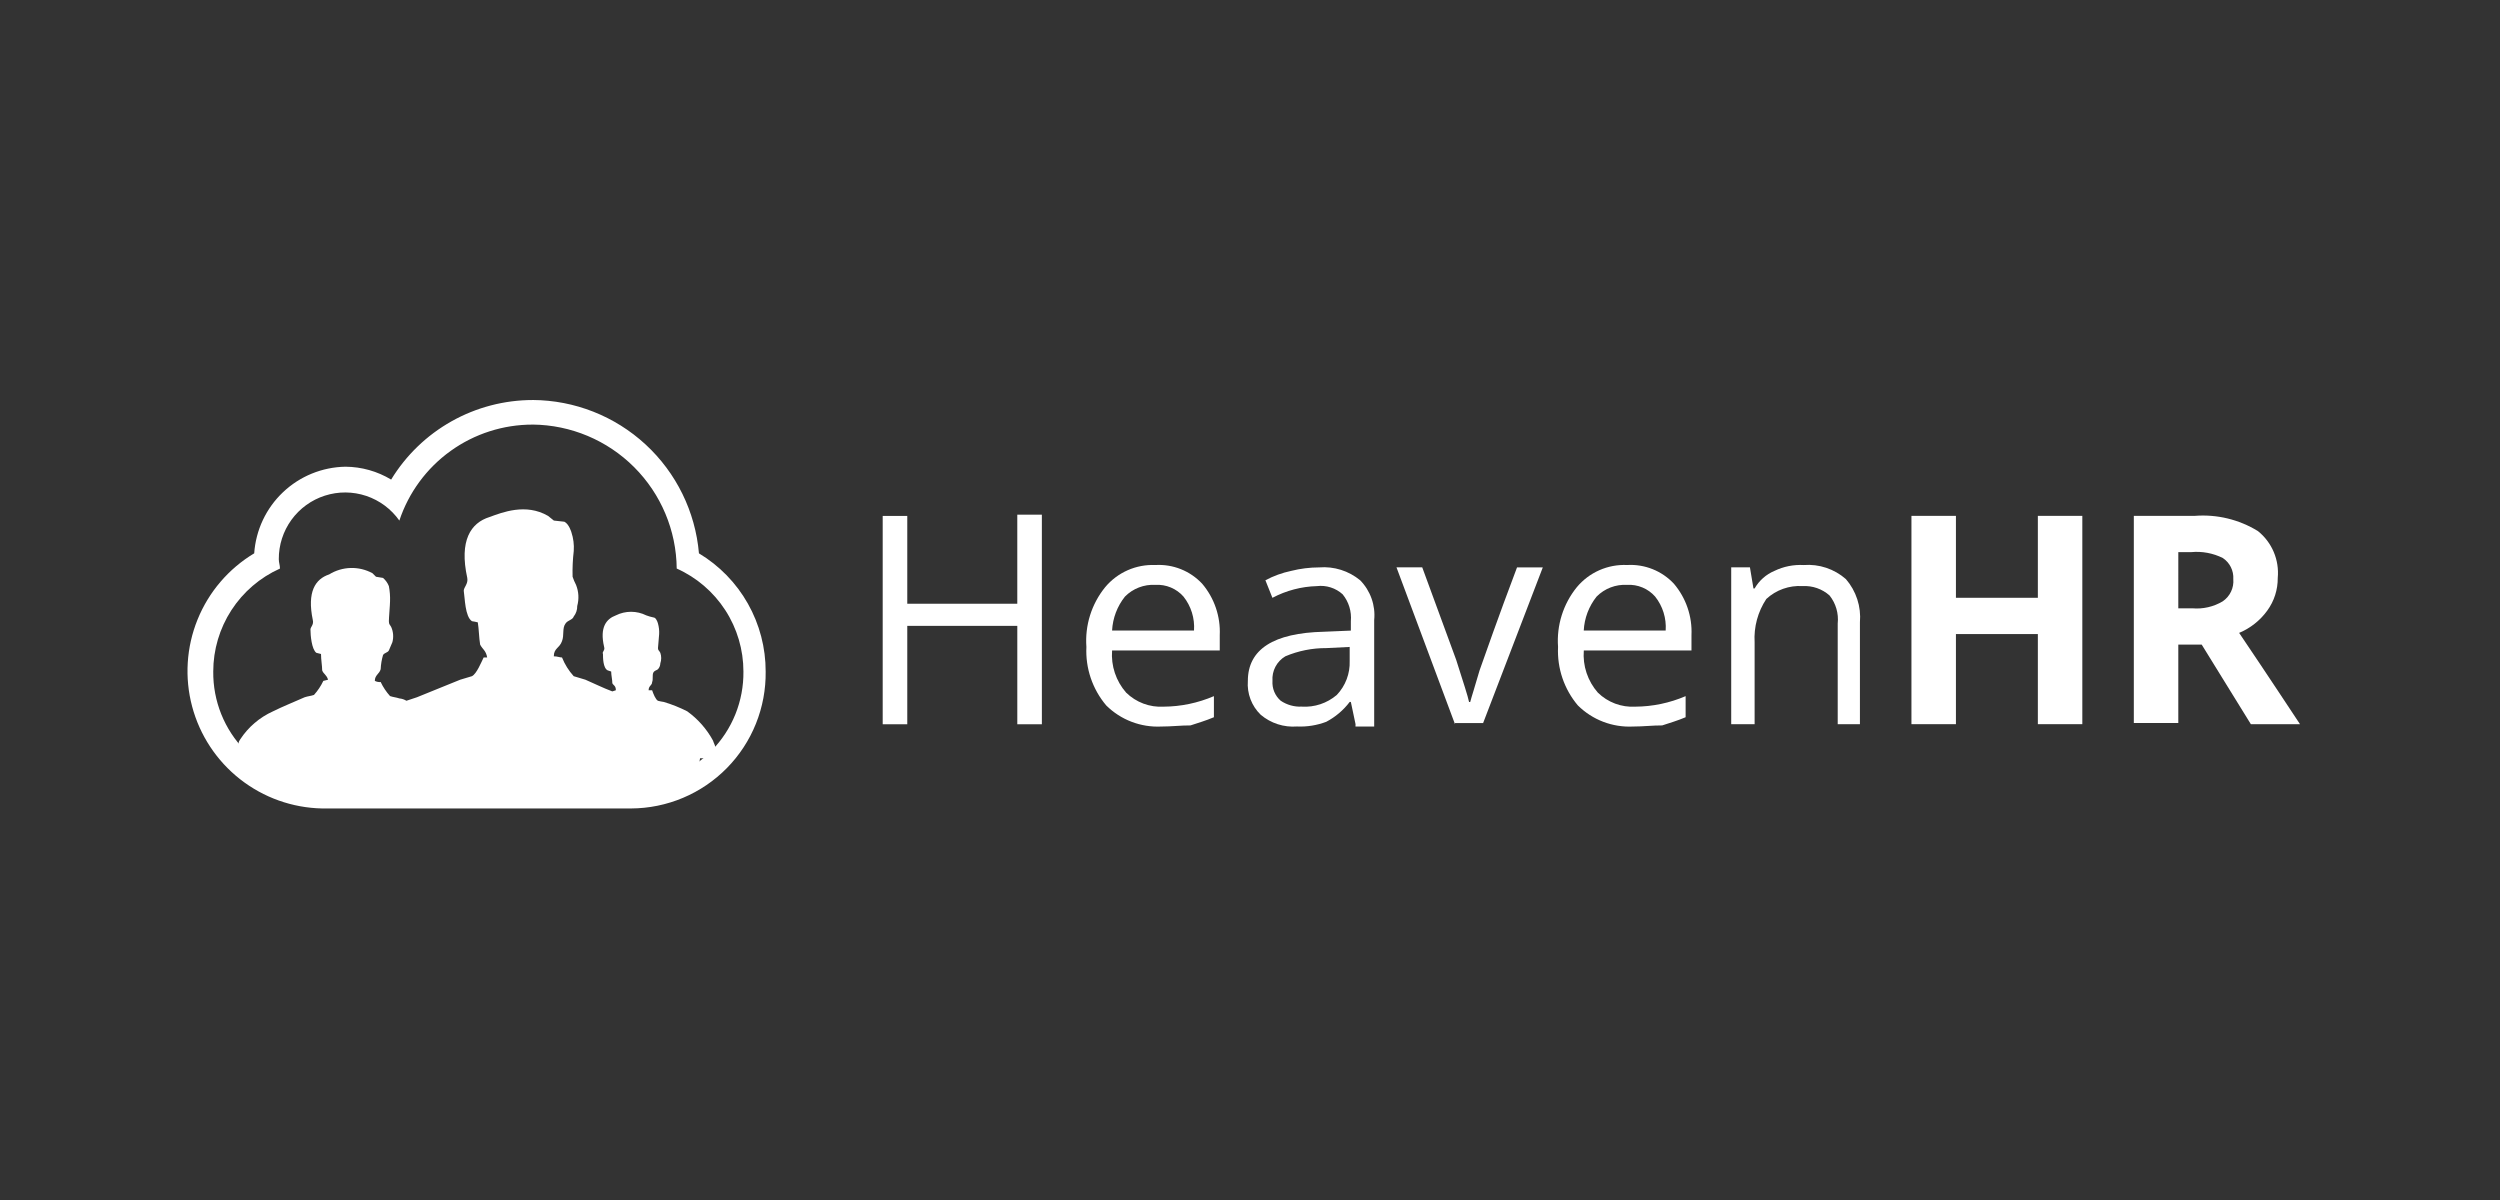
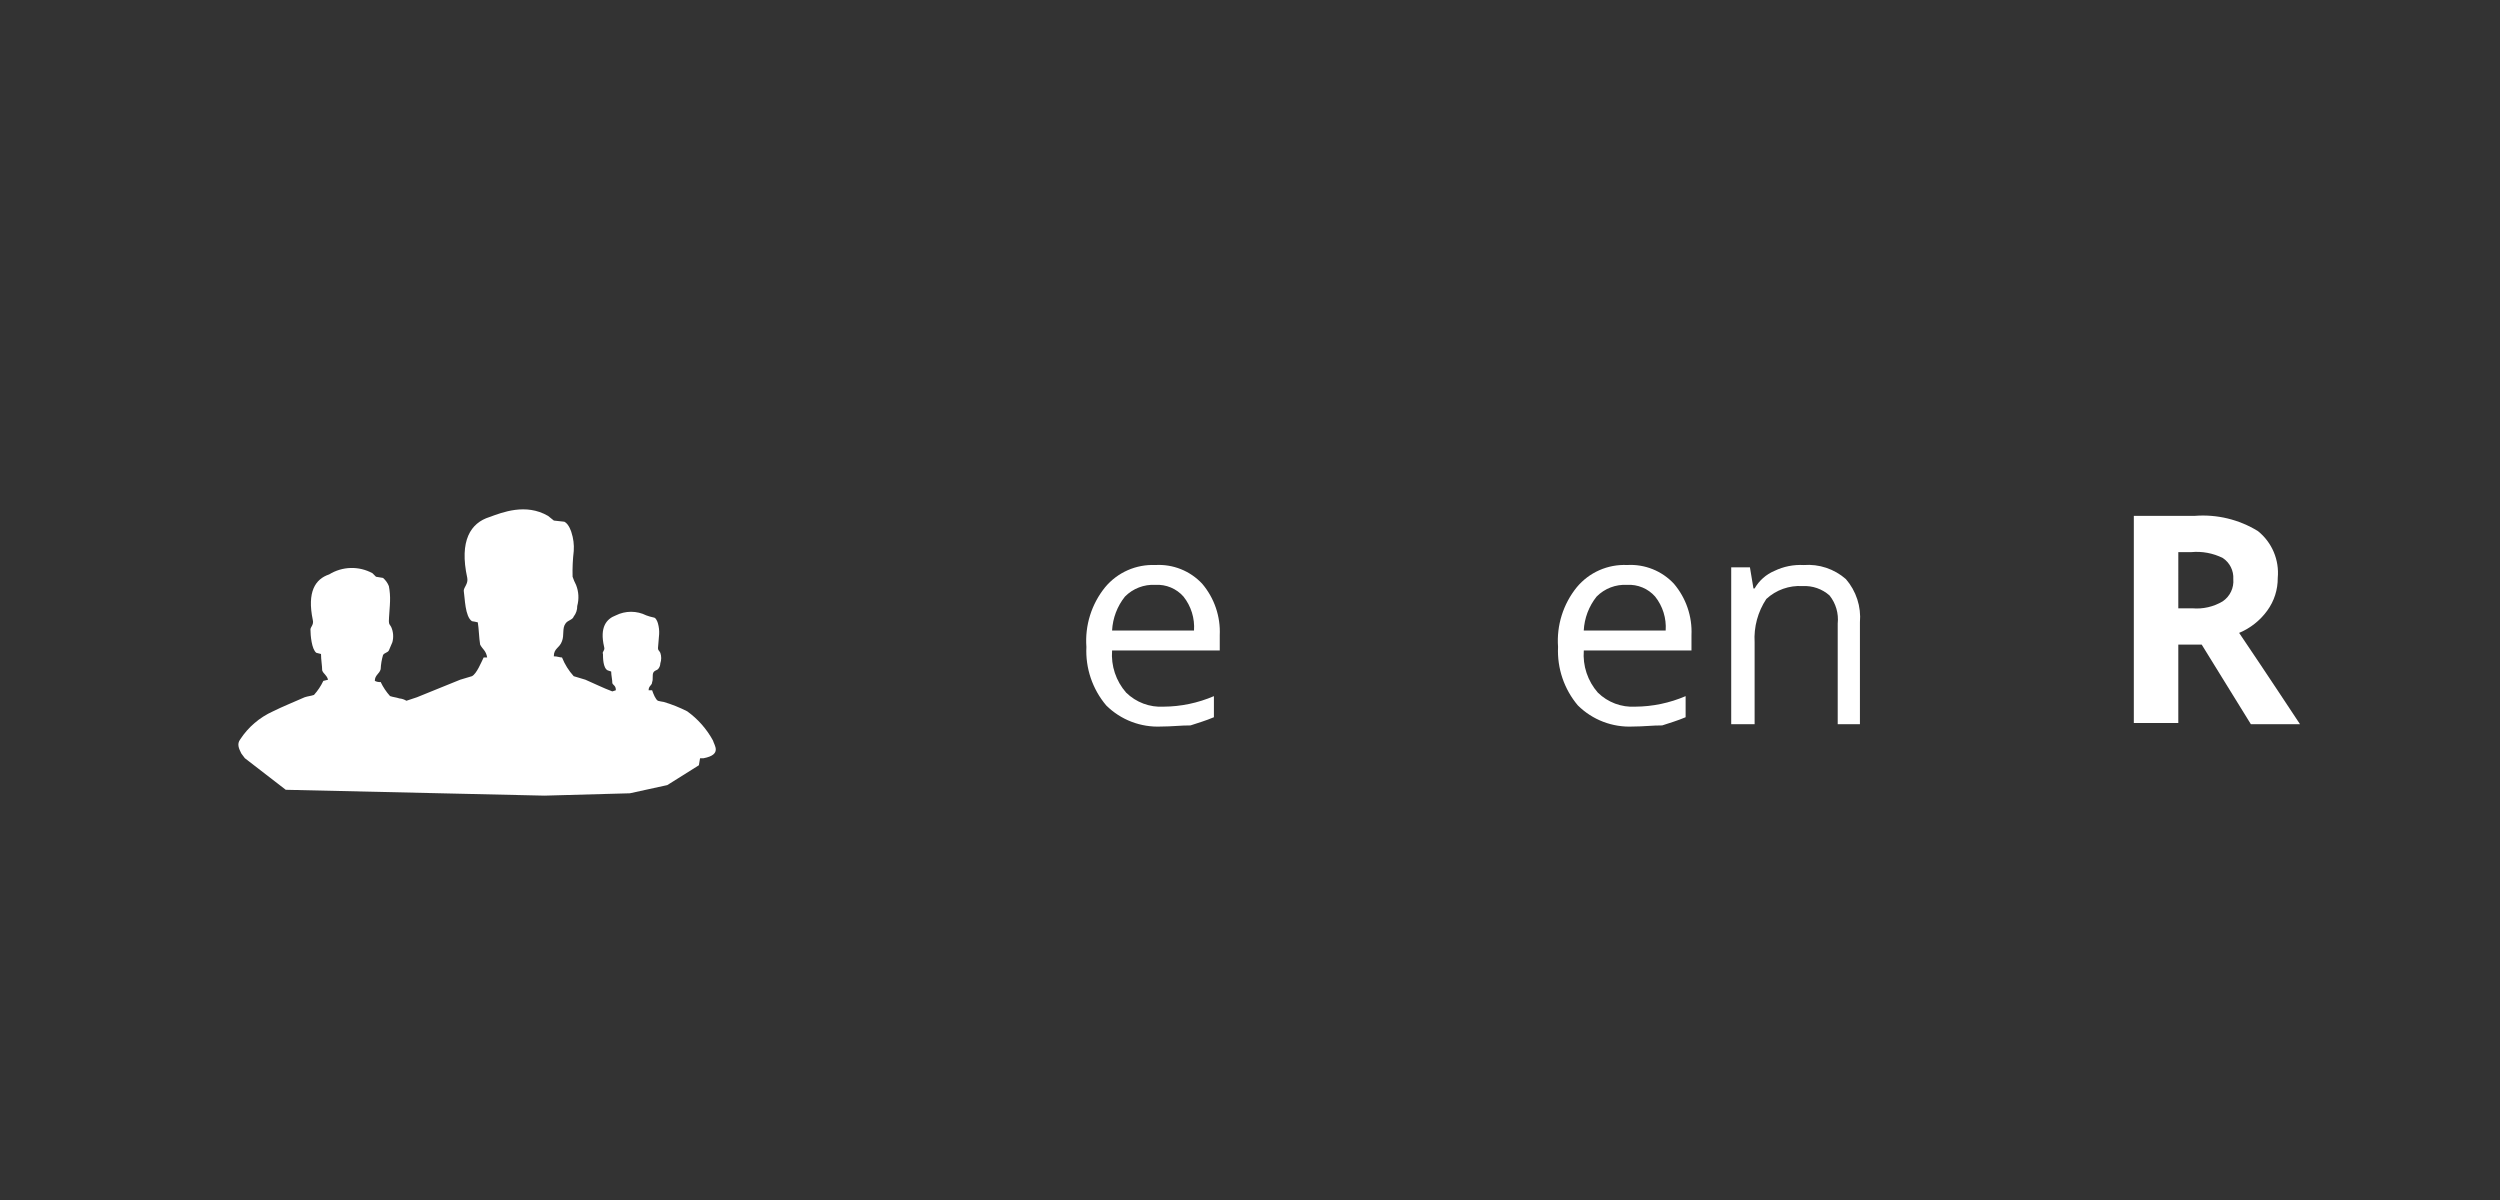
<svg xmlns="http://www.w3.org/2000/svg" width="200" height="96" viewBox="0 0 200 96" fill="none">
  <rect x="0" y="0" width="200" height="96" fill="#333333" stroke="none" />
-   <path d="M83.35 57.94H81.384V50.071H72.582V57.94H70.616V41.275H72.582V48.297H81.383V41.176H83.349L83.35 57.94Z" fill="white" />
  <path d="M92.899 58.123C92.089 58.162 91.279 58.032 90.522 57.742C89.764 57.452 89.075 57.007 88.499 56.436C87.397 55.133 86.829 53.46 86.912 51.755C86.786 50.031 87.321 48.323 88.409 46.98C88.897 46.393 89.514 45.928 90.212 45.619C90.909 45.311 91.669 45.168 92.431 45.202C93.127 45.161 93.823 45.274 94.471 45.533C95.118 45.792 95.7 46.19 96.176 46.7C97.148 47.846 97.65 49.318 97.58 50.82V52.037H88.967C88.92 52.645 88.995 53.258 89.188 53.837C89.381 54.416 89.688 54.951 90.091 55.41C90.484 55.795 90.954 56.094 91.47 56.288C91.986 56.482 92.537 56.565 93.087 56.533C94.472 56.525 95.841 56.238 97.113 55.691V57.378C96.457 57.658 95.803 57.846 95.24 58.033C94.49 58.029 93.741 58.123 92.899 58.123ZM92.431 46.789C91.982 46.764 91.533 46.834 91.113 46.996C90.694 47.157 90.313 47.406 89.997 47.726C89.378 48.501 89.018 49.45 88.967 50.441H95.521C95.589 49.462 95.288 48.494 94.679 47.726C94.4 47.409 94.052 47.16 93.663 46.998C93.273 46.836 92.852 46.764 92.431 46.789Z" fill="white" />
-   <path d="M108.443 57.935L108.068 56.156H107.974C107.474 56.816 106.834 57.358 106.102 57.744C105.355 58.027 104.558 58.155 103.76 58.119C102.708 58.2 101.665 57.864 100.858 57.182C100.497 56.834 100.218 56.41 100.04 55.942C99.862 55.473 99.79 54.971 99.828 54.471C99.828 51.944 101.889 50.632 105.914 50.539L108.068 50.448V49.699C108.139 48.923 107.904 48.149 107.412 47.545C107.136 47.294 106.809 47.106 106.453 46.993C106.098 46.88 105.722 46.844 105.352 46.889C104.109 46.923 102.891 47.244 101.793 47.826L101.232 46.421C101.879 46.075 102.573 45.823 103.291 45.672C104.026 45.487 104.78 45.393 105.538 45.392C106.722 45.297 107.896 45.666 108.812 46.421C109.221 46.837 109.533 47.338 109.727 47.888C109.922 48.438 109.993 49.024 109.935 49.605V58.124H108.438L108.443 57.935ZM104.135 56.53C105.158 56.597 106.166 56.261 106.945 55.594C107.288 55.233 107.557 54.806 107.733 54.34C107.91 53.874 107.992 53.377 107.974 52.879V51.755L106.102 51.848C104.977 51.842 103.863 52.066 102.828 52.504C102.49 52.703 102.215 52.993 102.033 53.34C101.851 53.688 101.77 54.079 101.798 54.47C101.778 54.767 101.826 55.065 101.94 55.341C102.054 55.616 102.23 55.861 102.454 56.057C102.949 56.392 103.539 56.558 104.135 56.53Z" fill="white" />
-   <path d="M116.4 57.935L111.719 45.389H113.779L116.494 52.786C117.056 54.564 117.431 55.688 117.524 56.158H117.617C117.71 55.783 117.992 54.941 118.366 53.631C118.834 52.32 119.771 49.604 121.362 45.392H123.424L118.649 57.845H116.402L116.4 57.935Z" fill="white" />
  <path d="M130.632 58.123C129.822 58.162 129.012 58.032 128.254 57.742C127.497 57.452 126.808 57.007 126.231 56.436C125.129 55.133 124.562 53.46 124.644 51.755C124.518 50.031 125.054 48.323 126.142 46.98C126.63 46.392 127.248 45.926 127.946 45.617C128.645 45.309 129.406 45.166 130.169 45.201C130.865 45.16 131.561 45.273 132.208 45.532C132.856 45.791 133.438 46.189 133.913 46.699C134.886 47.845 135.388 49.317 135.318 50.819V52.037H126.704C126.657 52.645 126.732 53.258 126.925 53.837C127.118 54.416 127.425 54.951 127.828 55.41C128.221 55.795 128.691 56.094 129.207 56.288C129.723 56.482 130.273 56.565 130.823 56.533C132.208 56.525 133.577 56.238 134.85 55.691V57.378C134.194 57.658 133.539 57.846 132.977 58.033C132.223 58.029 131.474 58.123 130.632 58.123ZM130.164 46.789C129.715 46.764 129.266 46.834 128.846 46.996C128.426 47.157 128.046 47.406 127.729 47.726C127.111 48.501 126.751 49.45 126.7 50.441H133.254C133.321 49.462 133.021 48.494 132.411 47.726C132.132 47.409 131.785 47.16 131.396 46.998C131.006 46.836 130.585 46.764 130.164 46.789Z" fill="white" />
  <path d="M147.017 57.936V49.883C147.103 49.077 146.868 48.27 146.362 47.636C145.771 47.112 144.997 46.843 144.208 46.887C143.68 46.853 143.15 46.927 142.651 47.104C142.152 47.281 141.694 47.557 141.306 47.917C140.627 48.94 140.298 50.156 140.369 51.381V57.935H138.497V45.389H139.995L140.276 47.076H140.369C140.73 46.446 141.287 45.953 141.956 45.671C142.684 45.319 143.49 45.158 144.297 45.203C144.906 45.156 145.518 45.231 146.097 45.424C146.676 45.617 147.211 45.924 147.67 46.327C148.08 46.8 148.39 47.35 148.583 47.945C148.777 48.54 148.848 49.168 148.794 49.791V57.937L147.017 57.936Z" fill="white" />
-   <path d="M166.586 57.934H163.028V50.725H156.474V57.934H152.916V41.269H156.474V47.823H163.028V41.269H166.586V57.934Z" fill="white" />
  <path d="M174.264 51.474V57.841H170.706V41.269H175.574C177.347 41.129 179.118 41.555 180.633 42.486C181.187 42.93 181.622 43.505 181.899 44.158C182.176 44.812 182.286 45.524 182.22 46.231C182.229 47.173 181.934 48.092 181.378 48.853C180.807 49.64 180.029 50.256 179.131 50.631C181.659 54.376 183.251 56.811 184 57.934H180.068L176.136 51.568H174.263L174.264 51.474ZM174.264 48.665H175.388C176.238 48.739 177.09 48.543 177.822 48.104C178.107 47.908 178.336 47.641 178.484 47.328C178.632 47.016 178.694 46.67 178.664 46.325C178.684 45.995 178.616 45.665 178.468 45.369C178.32 45.074 178.098 44.822 177.822 44.639C177.04 44.25 176.164 44.088 175.294 44.17H174.265L174.264 48.665Z" fill="white" />
  <path fill-rule="evenodd" clip-rule="evenodd" d="M57.04 59.246C56.537 58.322 55.833 57.522 54.979 56.906C54.379 56.6 53.752 56.349 53.107 56.157C52.949 56.135 52.792 56.103 52.638 56.063C52.451 55.97 52.263 55.502 52.17 55.221H51.889C51.889 54.846 52.17 54.846 52.17 54.565C52.263 54.378 52.17 54.004 52.263 53.816C52.357 53.629 52.544 53.629 52.638 53.536C52.756 53.408 52.822 53.241 52.826 53.068C52.92 52.795 52.92 52.498 52.826 52.225C52.733 52.038 52.638 52.038 52.638 51.85C52.638 51.663 52.732 50.914 52.732 50.727C52.747 50.443 52.715 50.158 52.638 49.884C52.638 49.884 52.545 49.509 52.358 49.416L51.983 49.323L51.702 49.23C51.324 49.041 50.907 48.943 50.485 48.943C50.062 48.943 49.646 49.041 49.268 49.23C48.519 49.51 47.957 50.166 48.331 51.757C48.425 52.038 48.144 52.132 48.238 52.319C48.238 52.599 48.238 53.443 48.613 53.629L48.894 53.722C48.894 54.003 48.987 54.378 48.987 54.659C49.08 54.846 49.268 54.846 49.268 55.22L48.987 55.313C48.238 55.033 47.489 54.658 46.833 54.377C46.553 54.284 46.178 54.189 45.897 54.096C45.499 53.656 45.182 53.149 44.961 52.598C44.773 52.598 44.586 52.505 44.305 52.505C44.305 51.849 44.773 51.849 44.961 51.288C45.148 50.82 44.961 50.258 45.241 49.883C45.429 49.603 45.803 49.603 45.897 49.322C46.086 49.082 46.185 48.785 46.178 48.48C46.332 47.922 46.299 47.33 46.084 46.793C45.975 46.583 45.882 46.364 45.807 46.139C45.789 45.45 45.82 44.762 45.9 44.078C45.936 43.572 45.872 43.063 45.712 42.58C45.712 42.58 45.525 41.925 45.151 41.738L44.309 41.645L43.841 41.27C42.062 40.24 40.189 40.989 39.16 41.363C37.662 41.831 36.725 43.236 37.381 46.232C37.474 46.7 37.1 46.981 37.1 47.261C37.193 47.823 37.193 49.322 37.756 49.696C37.914 49.718 38.07 49.749 38.224 49.789C38.317 50.35 38.317 51.006 38.411 51.568C38.599 51.943 38.88 52.036 38.973 52.597H38.692C38.505 52.972 38.131 53.908 37.756 54.095C37.475 54.188 37.1 54.283 36.819 54.376C35.696 54.844 34.478 55.312 33.355 55.781L32.513 56.061C32.343 55.957 32.151 55.893 31.952 55.874C31.671 55.781 31.484 55.781 31.203 55.686C30.901 55.35 30.648 54.971 30.454 54.562C30.292 54.577 30.13 54.545 29.986 54.469C29.986 54.001 30.361 53.908 30.454 53.533C30.471 53.152 30.534 52.775 30.641 52.409C30.735 52.221 31.016 52.221 31.11 52.034C31.203 51.846 31.297 51.566 31.39 51.378C31.5 50.974 31.467 50.544 31.297 50.161C31.204 49.974 31.11 49.974 31.11 49.693C31.11 49.412 31.203 48.382 31.203 48.106C31.218 47.698 31.187 47.289 31.11 46.889C31.009 46.635 30.849 46.41 30.641 46.233L30.08 46.14L29.799 45.859C29.265 45.567 28.663 45.422 28.055 45.438C27.446 45.455 26.853 45.632 26.335 45.952C25.211 46.327 24.557 47.357 25.025 49.604C25.118 49.978 24.837 50.165 24.837 50.352C24.837 50.821 24.931 51.94 25.306 52.225L25.681 52.319C25.681 52.787 25.774 53.255 25.774 53.629C25.867 53.91 26.149 54.004 26.242 54.378L25.867 54.471C25.673 54.88 25.421 55.258 25.118 55.595C24.837 55.688 24.65 55.688 24.369 55.782C23.527 56.157 22.591 56.532 21.842 56.906C20.768 57.389 19.855 58.17 19.213 59.156C18.932 59.531 19.12 59.905 19.306 60.28L19.587 60.655L22.86 63.183L43.553 63.651L50.388 63.463L53.383 62.808L55.911 61.221L56.004 60.659H56.285C57.789 60.37 57.133 59.621 57.04 59.246Z" fill="white" />
-   <path d="M42.62 33.966C45.666 33.996 48.578 35.218 50.731 37.372C52.885 39.525 54.108 42.438 54.137 45.483C55.727 46.195 57.077 47.352 58.023 48.814C58.971 50.276 59.474 51.98 59.474 53.722C59.487 54.89 59.269 56.05 58.834 57.133C58.398 58.218 57.753 59.205 56.936 60.04C56.119 60.875 55.145 61.54 54.07 61.998C52.996 62.456 51.841 62.699 50.673 62.71H25.861C24.693 62.699 23.539 62.457 22.465 61.998C21.39 61.54 20.416 60.875 19.599 60.041C18.782 59.206 18.137 58.219 17.701 57.135C17.266 56.051 17.048 54.892 17.06 53.724C17.06 51.982 17.564 50.278 18.511 48.816C19.458 47.354 20.808 46.197 22.397 45.485C22.397 45.204 22.304 45.017 22.304 44.736C22.297 43.606 22.651 42.504 23.314 41.589C23.978 40.674 24.916 39.995 25.991 39.651C27.067 39.306 28.225 39.313 29.297 39.672C30.368 40.031 31.297 40.723 31.948 41.646C32.694 39.406 34.126 37.459 36.043 36.08C37.959 34.702 40.261 33.963 42.621 33.968M42.621 32.002C40.346 32.003 38.109 32.589 36.124 33.703C34.14 34.818 32.476 36.424 31.291 38.367C30.189 37.702 28.927 37.346 27.64 37.337C25.776 37.367 23.991 38.095 22.638 39.379C21.286 40.662 20.465 42.406 20.337 44.266C18.292 45.492 16.702 47.35 15.806 49.56C14.909 51.77 14.756 54.211 15.369 56.515C15.982 58.819 17.328 60.861 19.204 62.334C21.079 63.806 23.383 64.628 25.767 64.677H50.486C51.914 64.671 53.326 64.382 54.642 63.827C55.958 63.272 57.151 62.462 58.152 61.444C59.153 60.426 59.942 59.219 60.474 57.894C61.007 56.569 61.271 55.152 61.253 53.724C61.257 51.821 60.767 49.949 59.832 48.292C58.897 46.634 57.547 45.248 55.916 44.268C55.628 40.933 54.105 37.827 51.645 35.557C49.186 33.288 45.967 32.019 42.62 32L42.621 32.002Z" fill="white" />
</svg>